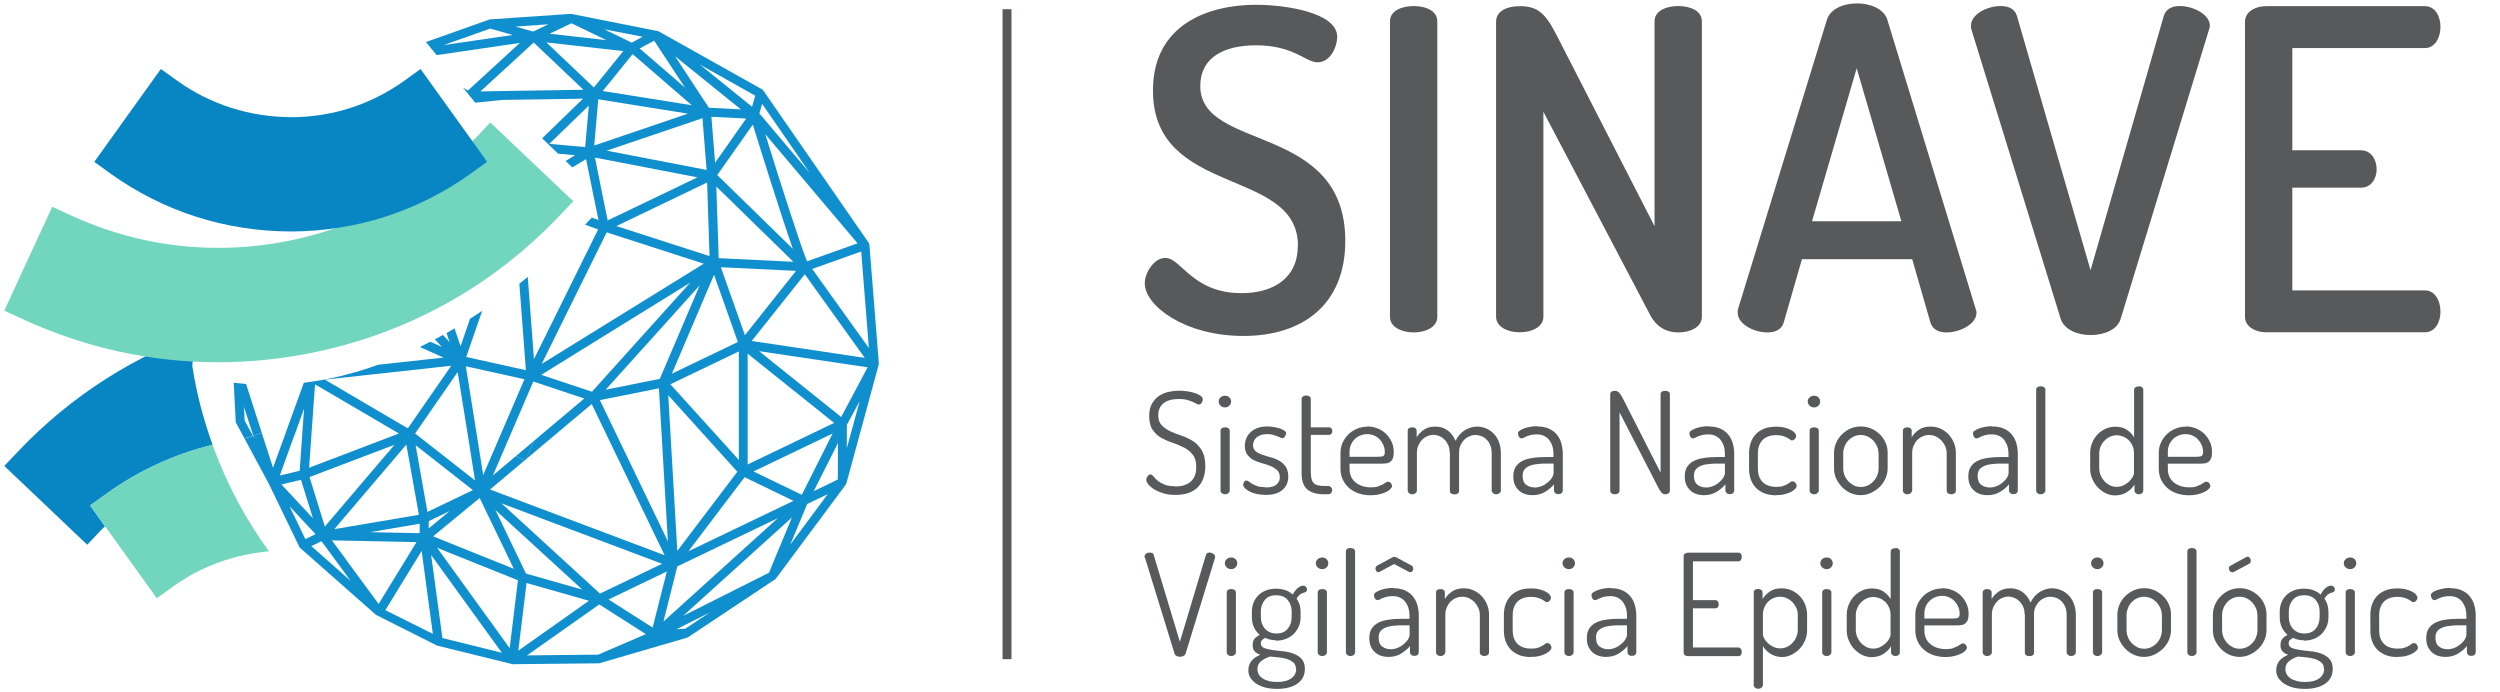
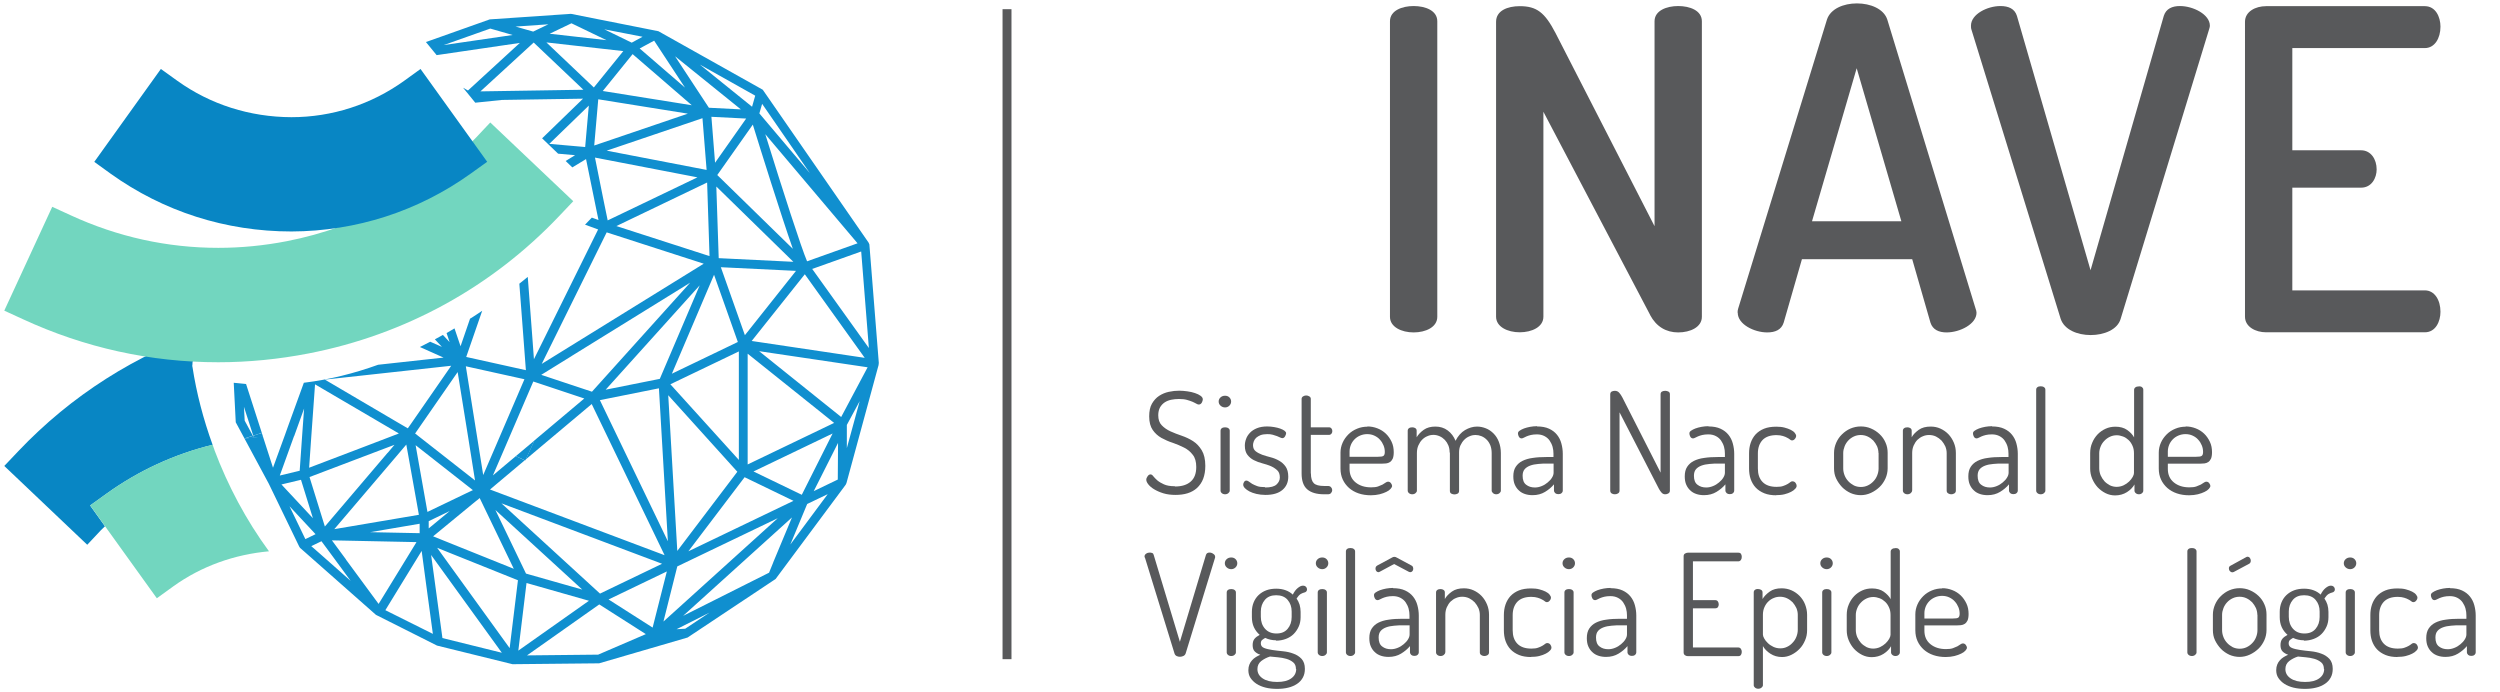
<svg xmlns="http://www.w3.org/2000/svg" id="VETORES" viewBox="0 0 198.62 55">
  <defs>
    <style> .cls-1 { fill: #58595b; } .cls-2 { fill: #108fcf; } .cls-3 { fill: #0886c4; } .cls-4 { fill: #72d6bf; } </style>
  </defs>
  <g>
    <g>
      <path class="cls-1" d="M93.37,38.65c.52,0,.94-.13,1.23-.39.3-.26.44-.65.44-1.16,0-.41-.09-.74-.28-.97-.18-.24-.41-.43-.69-.57s-.58-.27-.9-.38c-.32-.1-.62-.24-.9-.39-.28-.16-.51-.37-.69-.63-.18-.26-.28-.62-.28-1.08,0-.41.07-.75.22-1.01.15-.26.34-.47.57-.62.23-.15.49-.26.77-.32s.55-.09.82-.09c.21,0,.43.02.65.05.23.03.43.08.61.14.18.06.33.13.45.22.12.09.17.18.17.28,0,.08-.03.16-.08.26-.06.1-.14.15-.24.15-.05,0-.12-.02-.2-.07s-.18-.09-.3-.15c-.12-.05-.27-.1-.44-.15-.18-.05-.39-.07-.64-.07-.21,0-.41.02-.61.06-.19.04-.37.11-.52.21-.15.1-.28.24-.37.4-.09.17-.14.38-.14.62,0,.34.09.61.28.8.18.19.41.35.69.48s.58.24.9.35.62.25.9.43c.28.18.51.43.69.73.18.3.28.71.28,1.23,0,.4-.06.74-.17,1.03s-.28.53-.49.73c-.21.19-.46.33-.75.42-.29.09-.61.13-.96.13s-.68-.04-.97-.13c-.29-.09-.53-.2-.73-.32-.2-.12-.35-.25-.46-.39s-.16-.26-.16-.37c0-.09.04-.18.11-.28s.15-.14.23-.14c.07,0,.15.05.22.15.08.1.18.2.31.32.14.12.31.22.53.32.22.1.5.15.85.15Z" />
      <path class="cls-1" d="M97.33,31.44c.13,0,.25.04.34.13s.14.2.14.33-.05.24-.14.33c-.09.09-.21.14-.34.14-.14,0-.26-.05-.36-.14-.1-.09-.15-.2-.15-.33s.05-.24.15-.33c.1-.09.22-.13.36-.13ZM97.33,33.95c.1,0,.19.02.26.07s.11.11.11.2v4.76c0,.08-.04.14-.11.2s-.16.09-.26.09-.19-.03-.26-.09-.1-.13-.1-.2v-4.76c0-.08.03-.15.1-.2s.15-.07.26-.07Z" />
      <path class="cls-1" d="M100.52,38.73c.43,0,.73-.08.9-.24.17-.16.26-.34.26-.56,0-.25-.07-.44-.21-.57s-.31-.24-.51-.33c-.2-.08-.43-.16-.67-.22-.24-.06-.47-.15-.67-.25-.2-.1-.37-.24-.51-.42s-.21-.42-.21-.73c0-.18.03-.36.1-.54.06-.18.17-.34.31-.49.14-.15.33-.27.55-.36.22-.09.5-.14.82-.14.19,0,.37.02.55.05.18.03.34.07.48.12.14.05.26.11.34.17.09.07.13.13.13.2,0,.06-.03.14-.08.24-.06.1-.13.15-.22.15-.04,0-.1-.02-.17-.05-.07-.03-.15-.07-.25-.11-.1-.04-.21-.07-.34-.11s-.27-.05-.44-.05c-.21,0-.39.03-.53.08-.14.06-.26.13-.35.21-.09.09-.15.18-.19.29s-.06.2-.06.29c0,.22.07.38.21.49.14.11.31.2.52.28.21.07.43.14.67.2.24.06.46.15.67.27.21.12.38.27.52.47s.21.47.21.8c0,.45-.16.8-.47,1.06-.31.26-.76.39-1.34.39-.26,0-.5-.03-.72-.08-.22-.05-.4-.12-.56-.2-.15-.08-.27-.17-.36-.26-.09-.1-.13-.19-.13-.27,0-.07.02-.15.07-.22.05-.08.11-.11.19-.11.06,0,.12.03.19.08s.16.12.26.18c.11.06.24.12.4.18s.37.08.62.08Z" />
      <path class="cls-1" d="M104.15,37.62c0,.37.08.62.23.77.15.15.43.22.81.22h.31c.1,0,.19.03.25.1.06.07.09.14.09.22,0,.09-.03.17-.09.24s-.14.1-.25.1h-.31c-.58,0-1.03-.13-1.33-.39-.3-.26-.45-.68-.45-1.26v-5.93c0-.08.04-.15.12-.2.08-.05.16-.07.24-.07.09,0,.17.02.25.07.08.05.12.11.12.2v2.26h1.45c.08,0,.14.03.19.09.05.06.07.13.07.21s-.02.15-.07.21-.11.09-.19.09h-1.45v3.06Z" />
      <path class="cls-1" d="M108.63,33.88c.28,0,.54.05.8.15s.48.24.67.42c.19.18.34.4.46.65s.17.53.17.83c0,.22-.03.39-.08.51-.06.12-.13.21-.22.27-.09.06-.2.1-.31.11-.12.01-.24.02-.36.02h-2.54v.42c0,.45.16.81.48,1.07.32.26.73.39,1.23.39.22,0,.41-.02.55-.07s.26-.1.36-.15c.1-.06.18-.11.25-.16.07-.05.13-.07.19-.07.09,0,.17.04.23.12.06.08.09.16.09.22s-.04.14-.12.23c-.08.09-.19.17-.34.24-.15.07-.32.14-.53.19-.21.05-.44.08-.7.08-.35,0-.68-.05-.97-.15-.3-.1-.55-.25-.76-.43-.21-.19-.38-.41-.5-.67-.12-.26-.18-.55-.18-.88v-1.26c0-.28.06-.54.17-.79.11-.25.27-.47.46-.66.19-.19.42-.34.69-.45.26-.11.54-.16.83-.16ZM109.46,36.29c.23,0,.38-.02.45-.07s.11-.15.11-.31c0-.18-.03-.35-.1-.52-.07-.17-.16-.32-.29-.46-.12-.14-.27-.24-.44-.32-.17-.08-.36-.12-.57-.12-.2,0-.38.04-.55.11-.17.07-.32.17-.44.29s-.23.27-.3.44c-.07.17-.11.35-.11.53v.43h2.25Z" />
      <path class="cls-1" d="M115.17,35.95c0-.2-.03-.39-.1-.56-.07-.17-.16-.31-.28-.44-.12-.12-.25-.22-.41-.29-.16-.07-.32-.11-.49-.11s-.33.03-.48.1c-.16.06-.3.16-.42.28-.12.12-.22.27-.3.45-.08.18-.12.38-.12.61v2.99c0,.08-.04.14-.11.2s-.16.09-.26.09-.19-.03-.26-.09-.1-.13-.1-.2v-4.76c0-.08.03-.15.1-.2s.15-.07.26-.07c.1,0,.18.02.25.07.07.05.1.11.1.2v.52c.13-.22.31-.41.56-.59.25-.18.56-.26.93-.26s.7.1.98.31c.28.21.48.48.62.82.19-.38.45-.67.75-.85.31-.18.63-.28.96-.28.24,0,.47.05.7.14.23.09.43.23.61.41.18.18.32.4.42.66.1.26.16.56.16.89v2.99c0,.08-.04.14-.11.2s-.16.09-.26.09c-.1,0-.18-.03-.25-.09s-.11-.13-.11-.2v-2.99c0-.23-.04-.44-.11-.62-.08-.18-.17-.33-.3-.45-.12-.12-.26-.21-.41-.27s-.3-.09-.46-.09c-.17,0-.33.03-.48.1-.16.06-.3.16-.42.28s-.22.27-.3.44c-.08.17-.11.36-.11.57v3.05c0,.1-.04.18-.12.22-.08.04-.16.06-.25.06-.08,0-.16-.02-.24-.06-.08-.04-.12-.11-.12-.22v-3.04Z" />
      <path class="cls-1" d="M122.12,33.88c.37,0,.69.06.95.18.26.12.47.28.63.48.16.2.28.43.35.7.07.26.11.53.11.81v2.92c0,.08-.03.15-.1.21s-.15.08-.26.08c-.1,0-.18-.03-.24-.08-.06-.06-.1-.13-.1-.21v-.49c-.19.23-.43.43-.71.6s-.61.26-.99.26c-.22,0-.42-.03-.6-.09-.18-.06-.35-.15-.48-.28-.14-.12-.25-.28-.33-.46-.08-.18-.12-.4-.12-.66,0-.31.06-.56.19-.76s.31-.36.53-.47.5-.2.83-.24c.32-.05.68-.07,1.07-.07h.57v-.27c0-.18-.02-.36-.07-.54-.05-.18-.13-.34-.23-.49-.1-.15-.24-.27-.41-.36-.17-.09-.37-.14-.61-.14-.19,0-.35.02-.48.05-.13.03-.24.07-.34.11-.09.04-.17.08-.23.11s-.11.05-.16.05c-.1,0-.17-.05-.22-.14-.05-.09-.07-.18-.07-.26,0-.08.04-.15.13-.21s.21-.13.35-.18c.15-.05.31-.1.49-.13.18-.03.36-.05.54-.05ZM123.43,36.83h-.47c-.26,0-.51,0-.75.03-.24.02-.45.06-.64.13s-.34.17-.44.29c-.11.13-.16.3-.16.52,0,.33.09.57.28.71.19.15.42.22.7.22.18,0,.36-.04.53-.11.18-.07.34-.17.48-.29.14-.12.26-.24.34-.38.09-.14.13-.27.13-.4v-.72Z" />
      <path class="cls-1" d="M132.29,39.27c-.1,0-.2-.04-.28-.13-.08-.09-.15-.19-.21-.3l-3.13-6.08v6.22c0,.1-.04.17-.12.22-.08.05-.16.07-.25.07-.1,0-.18-.02-.26-.07-.07-.05-.11-.12-.11-.22v-7.65c0-.1.04-.18.11-.22.08-.04.16-.06.26-.06.14,0,.25.05.34.15.09.1.17.22.25.37l3.04,5.98v-6.23c0-.1.04-.17.11-.21.07-.04.16-.06.26-.06.09,0,.17.02.25.06.08.04.12.11.12.21v7.66c0,.1-.04.17-.12.22-.08.05-.16.07-.25.07Z" />
      <path class="cls-1" d="M135.74,33.88c.37,0,.69.06.95.18.26.12.47.28.63.48.16.2.28.43.35.7.07.26.11.53.11.81v2.92c0,.08-.03.15-.1.21s-.15.08-.26.08c-.1,0-.18-.03-.24-.08-.06-.06-.1-.13-.1-.21v-.49c-.19.23-.43.43-.71.6s-.61.26-.99.26c-.22,0-.42-.03-.6-.09-.18-.06-.35-.15-.48-.28-.14-.12-.25-.28-.33-.46-.08-.18-.12-.4-.12-.66,0-.31.06-.56.19-.76s.31-.36.53-.47.5-.2.83-.24c.32-.05.68-.07,1.07-.07h.57v-.27c0-.18-.02-.36-.07-.54-.05-.18-.13-.34-.23-.49-.1-.15-.24-.27-.41-.36-.17-.09-.37-.14-.61-.14-.19,0-.35.02-.48.05-.13.03-.24.07-.34.11-.09.04-.17.08-.23.11s-.11.05-.16.05c-.1,0-.17-.05-.22-.14-.05-.09-.07-.18-.07-.26,0-.08.04-.15.13-.21s.21-.13.35-.18c.15-.05.31-.1.49-.13.18-.03.36-.05.54-.05ZM137.04,36.83h-.47c-.26,0-.51,0-.75.03-.24.02-.45.06-.64.13s-.34.17-.44.29c-.11.13-.16.3-.16.52,0,.33.09.57.28.71.19.15.42.22.7.22.18,0,.36-.04.53-.11.18-.07.34-.17.48-.29.14-.12.26-.24.34-.38.09-.14.13-.27.13-.4v-.72Z" />
      <path class="cls-1" d="M141.14,39.35c-.38,0-.7-.05-.97-.16-.27-.11-.5-.26-.68-.45-.18-.19-.31-.42-.4-.67-.09-.26-.13-.54-.13-.85v-1.2c0-.3.04-.58.13-.84.09-.26.22-.48.39-.67.18-.19.4-.34.67-.45.27-.11.6-.16.97-.16.24,0,.46.02.65.07.19.05.36.11.5.18.14.07.25.15.32.24.07.09.11.17.11.24,0,.08-.03.16-.1.24-.06.08-.14.12-.23.12-.05,0-.11-.02-.16-.07s-.13-.09-.22-.14-.2-.1-.34-.14c-.13-.04-.3-.07-.51-.07-.49,0-.86.13-1.11.39-.24.26-.37.61-.37,1.06v1.2c0,.46.12.81.37,1.07.25.26.62.39,1.11.39.22,0,.4-.02.53-.07s.25-.09.34-.15c.09-.05.16-.1.22-.15.06-.05.11-.07.17-.07.1,0,.19.04.25.12s.09.16.09.24c0,.08-.04.16-.12.24-.08.09-.19.17-.33.24-.14.07-.31.14-.52.19-.2.05-.43.07-.67.07Z" />
-       <path class="cls-1" d="M144.13,31.44c.13,0,.25.04.34.13s.14.2.14.33-.05.24-.14.33c-.09.09-.21.14-.34.14-.14,0-.26-.05-.36-.14-.1-.09-.15-.2-.15-.33s.05-.24.15-.33c.1-.09.22-.13.36-.13ZM144.13,33.95c.1,0,.19.02.26.07s.11.11.11.2v4.76c0,.08-.04.14-.11.2s-.16.09-.26.09-.19-.03-.26-.09-.1-.13-.1-.2v-4.76c0-.08.03-.15.1-.2s.15-.07.26-.07Z" />
      <path class="cls-1" d="M147.83,33.88c.28,0,.56.05.81.16.26.11.49.26.69.45.2.19.36.41.47.67.12.26.17.53.17.82v1.23c0,.28-.06.55-.17.8-.12.26-.27.49-.47.68-.2.19-.43.35-.69.47-.26.12-.53.18-.81.18s-.56-.06-.81-.17c-.25-.12-.48-.27-.67-.47s-.35-.43-.47-.68-.17-.52-.17-.81v-1.23c0-.28.06-.54.17-.8.11-.25.26-.48.46-.67.19-.19.42-.35.67-.46.26-.11.53-.17.83-.17ZM149.24,35.99c0-.18-.04-.36-.11-.53-.08-.17-.18-.32-.3-.46-.13-.13-.28-.24-.45-.32s-.36-.12-.55-.12-.38.04-.55.12-.32.19-.44.32c-.12.13-.22.28-.29.46s-.11.35-.11.53v1.23c0,.19.04.37.11.55.07.18.17.33.3.47.13.14.28.24.44.33.17.08.35.12.55.12s.38-.04.55-.12.32-.19.45-.33c.13-.13.23-.29.3-.47.07-.18.11-.36.11-.55v-1.23Z" />
      <path class="cls-1" d="M151.91,38.98c0,.08-.04.14-.11.2s-.16.09-.26.09-.19-.03-.26-.09-.1-.13-.1-.2v-4.76c0-.08.03-.15.1-.2s.15-.07.26-.07c.09,0,.17.02.24.07.07.05.1.11.1.2v.52c.12-.22.31-.41.56-.59.25-.18.57-.26.95-.26.27,0,.53.05.77.16.24.11.46.26.64.45.18.19.32.41.43.67.11.26.16.53.16.82v2.99c0,.1-.04.17-.12.22-.08.05-.16.07-.25.07-.08,0-.16-.02-.24-.07-.08-.05-.12-.12-.12-.22v-2.99c0-.18-.04-.36-.11-.53-.08-.17-.18-.32-.3-.46-.13-.13-.28-.24-.44-.32-.17-.08-.35-.12-.55-.12-.17,0-.33.03-.49.1-.16.06-.3.16-.43.28-.12.12-.22.27-.3.45-.08.18-.12.38-.12.6v2.99Z" />
      <path class="cls-1" d="M158.27,33.88c.37,0,.69.06.95.18.26.12.47.28.63.48.16.2.28.43.35.7.07.26.11.53.11.81v2.92c0,.08-.03.15-.1.21s-.15.08-.26.08c-.1,0-.18-.03-.24-.08-.06-.06-.1-.13-.1-.21v-.49c-.19.23-.43.43-.71.6s-.61.26-.99.26c-.22,0-.42-.03-.6-.09-.18-.06-.35-.15-.48-.28-.14-.12-.25-.28-.33-.46-.08-.18-.12-.4-.12-.66,0-.31.06-.56.19-.76s.31-.36.53-.47.5-.2.83-.24c.32-.05.68-.07,1.07-.07h.57v-.27c0-.18-.02-.36-.07-.54-.05-.18-.13-.34-.23-.49-.1-.15-.24-.27-.41-.36-.17-.09-.37-.14-.61-.14-.19,0-.35.02-.48.05-.13.03-.24.07-.34.11-.09.04-.17.08-.23.11s-.11.05-.16.05c-.1,0-.17-.05-.22-.14-.05-.09-.07-.18-.07-.26,0-.08.04-.15.13-.21s.21-.13.35-.18c.15-.05.31-.1.49-.13.18-.03.36-.05.54-.05ZM159.58,36.83h-.47c-.26,0-.51,0-.75.03-.24.02-.45.06-.64.13s-.34.17-.44.29c-.11.13-.16.3-.16.52,0,.33.09.57.28.71.19.15.42.22.7.22.18,0,.36-.04.53-.11.18-.07.34-.17.48-.29.14-.12.26-.24.34-.38.09-.14.13-.27.13-.4v-.72Z" />
      <path class="cls-1" d="M162.13,30.69c.1,0,.19.02.26.07s.11.11.11.2v8.02c0,.08-.04.14-.11.2s-.16.09-.26.09-.19-.03-.26-.09-.1-.13-.1-.2v-8.02c0-.08.03-.15.1-.2s.15-.07.26-.07Z" />
      <path class="cls-1" d="M169.93,30.69c.1,0,.19.02.25.07.06.05.1.11.1.2v8.02c0,.08-.03.14-.1.2-.06.06-.15.09-.25.09-.1,0-.18-.03-.25-.09s-.1-.13-.1-.2v-.49c-.13.23-.33.44-.6.61-.27.17-.59.26-.94.26-.27,0-.52-.06-.76-.18-.24-.12-.45-.28-.63-.47-.18-.2-.32-.42-.43-.68-.11-.26-.16-.53-.16-.8v-1.23c0-.29.05-.57.16-.82.1-.25.25-.48.43-.67.18-.19.4-.34.64-.45.24-.11.5-.16.78-.16.37,0,.69.09.93.26.25.18.43.37.55.59v-3.78c0-.08.04-.15.11-.2.07-.05.16-.07.27-.07ZM166.78,37.21c0,.19.04.37.11.55.08.18.18.33.3.47.13.14.28.24.44.33.17.08.35.12.53.12s.38-.04.55-.12c.17-.08.31-.18.44-.3.12-.12.22-.24.29-.37.07-.13.1-.23.1-.31v-1.57c0-.23-.04-.43-.12-.6-.08-.18-.18-.33-.31-.45-.13-.12-.27-.22-.44-.28-.17-.06-.33-.1-.49-.1-.2,0-.38.04-.55.12-.17.08-.32.19-.44.32-.13.13-.23.28-.3.46-.07.17-.11.35-.11.53v1.23Z" />
      <path class="cls-1" d="M173.64,33.88c.28,0,.54.05.8.15s.48.24.67.42c.19.18.34.4.46.65s.17.53.17.83c0,.22-.03.39-.08.51-.06.12-.13.21-.22.27-.09.06-.2.1-.31.11-.12.01-.24.02-.36.02h-2.54v.42c0,.45.16.81.48,1.07.32.26.73.39,1.23.39.22,0,.41-.02.55-.07s.26-.1.36-.15c.1-.06.18-.11.25-.16.07-.05.13-.07.19-.07.09,0,.17.04.23.12.06.08.09.16.09.22s-.04.14-.12.23c-.08.09-.19.17-.34.24-.15.07-.32.14-.53.19-.21.05-.44.08-.7.08-.35,0-.68-.05-.97-.15-.3-.1-.55-.25-.76-.43-.21-.19-.38-.41-.5-.67-.12-.26-.18-.55-.18-.88v-1.26c0-.28.06-.54.17-.79.11-.25.27-.47.46-.66.19-.19.42-.34.69-.45.26-.11.54-.16.83-.16ZM174.47,36.29c.23,0,.38-.02.45-.07s.11-.15.11-.31c0-.18-.03-.35-.1-.52-.07-.17-.16-.32-.29-.46-.12-.14-.27-.24-.44-.32-.17-.08-.36-.12-.57-.12-.2,0-.38.04-.55.11-.17.07-.32.17-.44.29s-.23.27-.3.44c-.07.17-.11.35-.11.53v.43h2.25Z" />
      <path class="cls-1" d="M90.94,44.29s-.01-.04-.01-.08c0-.1.05-.17.14-.23.09-.06.19-.08.29-.08.07,0,.13.02.19.04s.09.08.11.15l2.08,6.9,2.07-6.9c.04-.13.14-.19.28-.19.1,0,.21.03.3.1.1.06.15.14.15.23,0,.02,0,.03,0,.03,0,0,0,.02,0,.03l-2.34,7.62c-.03.09-.09.16-.17.2-.08.04-.18.07-.28.07-.1,0-.19-.02-.27-.06-.08-.04-.14-.11-.17-.21l-2.35-7.62Z" />
      <path class="cls-1" d="M97.82,44.29c.13,0,.25.04.34.13s.14.2.14.33-.05.24-.14.33c-.09.09-.21.14-.34.14-.14,0-.26-.05-.36-.14-.1-.09-.15-.2-.15-.33s.05-.24.15-.33c.1-.09.22-.13.36-.13ZM97.82,46.8c.1,0,.19.02.26.07s.11.11.11.2v4.76c0,.08-.04.14-.11.2s-.16.09-.26.09-.19-.03-.26-.09-.1-.13-.1-.2v-4.76c0-.08.03-.15.1-.2s.15-.07.26-.07Z" />
      <path class="cls-1" d="M101.39,50.87c-.31,0-.6-.06-.87-.19-.08.04-.16.1-.24.16-.08.06-.11.16-.11.28,0,.17.09.29.26.36.17.07.39.12.65.16s.54.07.84.1c.3.03.58.09.84.19.26.09.47.23.65.42.17.19.26.45.26.79,0,.26-.05.49-.16.69-.11.2-.26.37-.46.5-.2.13-.43.24-.7.3-.27.07-.57.1-.89.1s-.63-.03-.91-.1c-.28-.07-.52-.17-.72-.3-.2-.13-.36-.29-.48-.47-.12-.18-.17-.39-.17-.62,0-.17.03-.31.08-.44.05-.13.12-.24.21-.34.09-.1.19-.19.31-.26s.23-.13.35-.18c-.18-.06-.33-.15-.44-.26-.12-.12-.17-.29-.17-.51,0-.21.05-.38.15-.5.1-.12.24-.22.41-.31-.19-.17-.35-.37-.46-.61-.11-.24-.16-.51-.16-.8v-.43c0-.27.05-.52.14-.74s.22-.42.39-.58c.17-.16.37-.29.61-.38.24-.09.51-.13.8-.13.26,0,.51.04.73.12.23.08.42.2.58.35.11-.22.24-.4.39-.52.15-.12.28-.19.41-.19.11,0,.2.03.25.1.06.06.08.13.08.2s-.02.12-.06.16c-.04.04-.08.07-.14.08-.09.02-.19.06-.3.12-.11.07-.22.19-.33.36.1.14.18.31.24.49.05.18.08.37.08.57v.43c0,.27-.05.52-.15.74-.1.22-.23.42-.4.59-.17.17-.38.3-.62.39-.24.09-.5.14-.79.14ZM102.96,53.15c0-.23-.07-.41-.22-.53-.15-.12-.33-.22-.55-.28-.21-.06-.44-.1-.67-.12-.24-.02-.44-.04-.62-.06-.26.08-.49.2-.7.36-.2.16-.3.37-.3.64,0,.31.14.55.42.74.28.19.66.28,1.15.28s.84-.09,1.11-.28c.27-.19.4-.44.4-.75ZM102.62,48.58c0-.37-.11-.67-.32-.92-.21-.25-.52-.37-.91-.37s-.69.12-.9.37c-.21.25-.32.56-.32.92v.42c0,.38.11.7.33.95s.52.38.91.38.68-.12.89-.37c.21-.25.32-.56.32-.94v-.43Z" />
      <path class="cls-1" d="M105.05,44.29c.13,0,.25.04.34.13s.14.2.14.33-.05.24-.14.33c-.09.09-.21.14-.34.14-.14,0-.26-.05-.36-.14-.1-.09-.15-.2-.15-.33s.05-.24.15-.33c.1-.09.22-.13.36-.13ZM105.05,46.8c.1,0,.19.02.26.07s.11.11.11.2v4.76c0,.08-.04.14-.11.2s-.16.09-.26.09-.19-.03-.26-.09-.1-.13-.1-.2v-4.76c0-.08.03-.15.1-.2s.15-.07.26-.07Z" />
      <path class="cls-1" d="M107.29,43.54c.1,0,.19.02.26.07s.11.11.11.2v8.02c0,.08-.04.14-.11.2s-.16.09-.26.09-.19-.03-.26-.09-.1-.13-.1-.2v-8.02c0-.08.03-.15.1-.2s.15-.07.26-.07Z" />
      <path class="cls-1" d="M110.68,46.73c.37,0,.69.06.95.18.26.12.47.28.63.48.16.2.28.43.35.7.07.26.11.53.11.81v2.92c0,.08-.03.15-.1.21s-.15.08-.26.08c-.1,0-.18-.03-.24-.08-.06-.06-.1-.13-.1-.21v-.49c-.19.23-.43.43-.71.6s-.61.26-.99.26c-.22,0-.42-.03-.6-.09-.18-.06-.35-.15-.48-.28-.14-.12-.25-.28-.33-.46-.08-.18-.12-.4-.12-.66,0-.31.06-.56.19-.76s.31-.36.53-.47.5-.2.83-.24c.32-.05.68-.07,1.07-.07h.57v-.27c0-.18-.02-.36-.07-.54-.05-.18-.13-.34-.23-.49-.1-.15-.24-.27-.41-.36-.17-.09-.37-.14-.61-.14-.19,0-.35.02-.48.05-.13.03-.24.07-.34.11-.09.04-.17.08-.23.11s-.11.05-.16.05c-.1,0-.17-.05-.22-.14-.05-.09-.07-.18-.07-.26,0-.08.04-.15.13-.21s.21-.13.35-.18c.15-.05.31-.1.49-.13.18-.03.36-.05.54-.05ZM109.61,45.43s-.03.02-.05.02-.04.01-.05.01c-.06,0-.11-.03-.16-.08-.05-.06-.07-.13-.07-.21,0-.04.01-.09.03-.13s.06-.08.11-.11l1.17-.63c.06-.04.12-.06.19-.06s.13.02.19.06l1.17.63c.05.02.09.06.11.11.02.05.03.1.03.15,0,.08-.02.14-.07.19-.04.05-.1.08-.16.08-.02,0-.03,0-.06-.01s-.04-.02-.06-.02l-1.17-.62-1.17.63ZM111.99,49.68h-.47c-.26,0-.51,0-.75.03-.24.02-.45.06-.64.13s-.34.17-.44.29c-.11.13-.16.3-.16.52,0,.33.09.57.28.71.19.15.42.22.7.22.18,0,.36-.04.53-.11.18-.07.34-.17.48-.29.14-.12.26-.24.34-.38.09-.14.13-.27.13-.4v-.72Z" />
      <path class="cls-1" d="M114.82,51.83c0,.08-.04.14-.11.2s-.16.09-.26.09-.19-.03-.26-.09-.1-.13-.1-.2v-4.76c0-.08.03-.15.1-.2s.15-.07.26-.07c.09,0,.17.02.24.07.07.05.1.11.1.2v.52c.12-.22.31-.41.56-.59.25-.18.57-.26.95-.26.27,0,.53.05.77.16.24.11.46.26.64.45.18.19.32.41.43.67.11.26.16.53.16.82v2.99c0,.1-.04.17-.12.22-.08.05-.16.07-.25.07-.08,0-.16-.02-.24-.07-.08-.05-.12-.12-.12-.22v-2.99c0-.18-.04-.36-.11-.53-.08-.17-.18-.32-.3-.46-.13-.13-.28-.24-.44-.32-.17-.08-.35-.12-.55-.12-.17,0-.33.03-.49.1-.16.06-.3.16-.43.28-.12.12-.22.27-.3.45-.08.18-.12.38-.12.6v2.99Z" />
      <path class="cls-1" d="M121.66,52.2c-.38,0-.7-.05-.97-.16-.27-.11-.5-.26-.68-.45-.18-.19-.31-.42-.4-.67-.09-.26-.13-.54-.13-.85v-1.2c0-.3.04-.58.13-.84.09-.26.22-.48.39-.67.18-.19.4-.34.67-.45.27-.11.6-.16.97-.16.24,0,.46.02.65.07.19.05.36.11.5.18.14.07.25.15.32.24.07.09.11.17.11.24,0,.08-.03.16-.1.24-.06.08-.14.12-.23.12-.05,0-.11-.02-.16-.07s-.13-.09-.22-.14-.2-.1-.34-.14c-.13-.04-.3-.07-.51-.07-.49,0-.86.13-1.11.39-.24.26-.37.61-.37,1.06v1.2c0,.46.12.81.37,1.07.25.26.62.39,1.11.39.22,0,.4-.02.53-.07s.25-.09.34-.15c.09-.05.16-.1.22-.15.06-.05.11-.07.17-.07.1,0,.19.04.25.12s.09.16.09.24c0,.08-.04.16-.12.24-.08.09-.19.17-.33.24-.14.07-.31.14-.52.19-.2.05-.43.07-.67.07Z" />
      <path class="cls-1" d="M124.65,44.29c.13,0,.25.04.34.13s.14.2.14.33-.05.24-.14.33c-.09.09-.21.14-.34.14-.14,0-.26-.05-.36-.14-.1-.09-.15-.2-.15-.33s.05-.24.15-.33c.1-.09.22-.13.36-.13ZM124.65,46.8c.1,0,.19.02.26.07s.11.11.11.2v4.76c0,.08-.04.14-.11.2s-.16.09-.26.09-.19-.03-.26-.09-.1-.13-.1-.2v-4.76c0-.08.03-.15.1-.2s.15-.07.26-.07Z" />
      <path class="cls-1" d="M127.96,46.73c.37,0,.69.06.95.18.26.12.47.28.63.48.16.2.28.43.35.7.07.26.11.53.11.81v2.92c0,.08-.03.15-.1.21s-.15.08-.26.08c-.1,0-.18-.03-.24-.08-.06-.06-.1-.13-.1-.21v-.49c-.19.23-.43.43-.71.6s-.61.26-.99.26c-.22,0-.42-.03-.6-.09-.18-.06-.35-.15-.48-.28-.14-.12-.25-.28-.33-.46-.08-.18-.12-.4-.12-.66,0-.31.06-.56.19-.76s.31-.36.53-.47.5-.2.83-.24c.32-.05.68-.07,1.07-.07h.57v-.27c0-.18-.02-.36-.07-.54-.05-.18-.13-.34-.23-.49-.1-.15-.24-.27-.41-.36-.17-.09-.37-.14-.61-.14-.19,0-.35.02-.48.05-.13.03-.24.07-.34.11-.09.04-.17.08-.23.11s-.11.05-.16.05c-.1,0-.17-.05-.22-.14-.05-.09-.07-.18-.07-.26,0-.08.04-.15.13-.21s.21-.13.35-.18c.15-.05.31-.1.49-.13.18-.03.36-.05.54-.05ZM129.26,49.68h-.47c-.26,0-.51,0-.75.03-.24.02-.45.06-.64.13s-.34.17-.44.29c-.11.13-.16.3-.16.52,0,.33.09.57.28.71.19.15.42.22.7.22.18,0,.36-.04.53-.11.18-.07.34-.17.48-.29.14-.12.26-.24.34-.38.09-.14.13-.27.13-.4v-.72Z" />
      <path class="cls-1" d="M134.5,47.68h1.77c.09,0,.16.03.21.1.05.07.07.15.07.24,0,.08-.02.14-.06.21-.04.06-.11.1-.22.1h-1.77v3.11h3.6c.09,0,.16.04.21.11s.07.15.07.24c0,.08-.02.16-.06.23-.04.07-.11.11-.22.11h-4c-.08,0-.16-.02-.23-.07-.07-.05-.11-.12-.11-.22v-7.65c0-.1.04-.17.11-.21s.15-.07.23-.07h4c.1,0,.18.03.22.1.04.07.06.14.06.23,0,.1-.02.18-.07.25s-.12.11-.21.11h-3.6v3.09Z" />
      <path class="cls-1" d="M139.68,46.8c.1,0,.18.02.25.07.07.05.1.11.1.2v.52c.13-.22.32-.41.57-.59.25-.18.56-.26.94-.26.28,0,.54.05.79.16.25.11.46.26.65.45.18.19.33.41.43.67.1.26.16.53.16.82v1.23c0,.28-.05.55-.16.8-.11.26-.25.49-.44.68-.18.19-.4.35-.64.47-.24.12-.49.18-.75.18-.35,0-.65-.09-.92-.26-.27-.17-.47-.38-.6-.61v3.11c0,.07-.04.13-.11.19-.07.06-.16.09-.26.09s-.19-.03-.26-.09c-.07-.06-.1-.12-.1-.19v-7.38c0-.08.03-.15.1-.2s.15-.07.26-.07ZM142.83,48.84c0-.18-.04-.36-.11-.53-.08-.17-.18-.32-.3-.46-.13-.13-.28-.24-.45-.32-.17-.08-.36-.12-.55-.12-.17,0-.34.03-.5.1-.16.06-.31.16-.43.28-.13.12-.23.27-.31.45-.08.18-.12.38-.12.6v1.57c0,.08.03.19.1.31.07.13.16.25.29.37.12.12.27.22.44.3.17.08.35.12.56.12.19,0,.37-.04.53-.12.17-.08.32-.19.44-.33.13-.13.23-.29.3-.47.07-.18.11-.36.11-.55v-1.23Z" />
      <path class="cls-1" d="M145.13,44.29c.13,0,.25.04.34.13s.14.2.14.33-.05.24-.14.33c-.09.09-.21.14-.34.14-.14,0-.26-.05-.36-.14-.1-.09-.15-.2-.15-.33s.05-.24.15-.33c.1-.09.22-.13.36-.13ZM145.13,46.8c.1,0,.19.02.26.07s.11.11.11.2v4.76c0,.08-.04.14-.11.2s-.16.09-.26.09-.19-.03-.26-.09-.1-.13-.1-.2v-4.76c0-.08.03-.15.1-.2s.15-.07.26-.07Z" />
      <path class="cls-1" d="M150.59,43.54c.1,0,.19.02.25.07.06.05.1.11.1.2v8.02c0,.08-.03.14-.1.2-.06.06-.15.09-.25.09-.1,0-.18-.03-.25-.09s-.1-.13-.1-.2v-.49c-.13.23-.33.44-.6.61-.27.17-.59.26-.94.26-.27,0-.52-.06-.76-.18-.24-.12-.45-.28-.63-.47-.18-.2-.32-.42-.43-.68-.11-.26-.16-.53-.16-.8v-1.23c0-.29.05-.57.16-.82.1-.25.25-.48.43-.67.18-.19.4-.34.64-.45.24-.11.5-.16.78-.16.37,0,.69.09.93.26.25.18.43.37.55.59v-3.78c0-.08.04-.15.11-.2.07-.05.16-.07.27-.07ZM147.44,50.06c0,.19.04.37.11.55.08.18.18.33.3.47.13.14.28.24.44.33.17.08.35.12.53.12s.38-.04.55-.12c.17-.08.31-.18.44-.3.12-.12.22-.24.29-.37.07-.13.1-.23.1-.31v-1.57c0-.23-.04-.43-.12-.6-.08-.18-.18-.33-.31-.45-.13-.12-.27-.22-.44-.28-.17-.06-.33-.1-.49-.1-.2,0-.38.04-.55.12-.17.08-.32.19-.44.32-.13.13-.23.28-.3.46-.07.17-.11.35-.11.53v1.23Z" />
      <path class="cls-1" d="M154.3,46.73c.28,0,.54.05.8.15s.48.24.67.42c.19.18.34.4.46.65s.17.53.17.83c0,.22-.03.39-.08.51-.06.12-.13.21-.22.27-.09.06-.2.1-.31.11-.12.01-.24.02-.36.02h-2.54v.42c0,.45.16.81.48,1.07.32.26.73.39,1.23.39.22,0,.41-.02.55-.07s.26-.1.36-.15c.1-.06.18-.11.25-.16.07-.05.13-.07.19-.07.09,0,.17.04.23.12.06.08.09.16.09.22s-.04.14-.12.23c-.08.09-.19.17-.34.24-.15.07-.32.14-.53.19-.21.05-.44.08-.7.08-.35,0-.68-.05-.97-.15-.3-.1-.55-.25-.76-.43-.21-.19-.38-.41-.5-.67-.12-.26-.18-.55-.18-.88v-1.26c0-.28.06-.54.17-.79.11-.25.27-.47.46-.66.19-.19.42-.34.69-.45.26-.11.54-.16.83-.16ZM155.13,49.14c.23,0,.38-.02.45-.07s.11-.15.11-.31c0-.18-.03-.35-.1-.52-.07-.17-.16-.32-.29-.46-.12-.14-.27-.24-.44-.32-.17-.08-.36-.12-.57-.12-.2,0-.38.04-.55.11-.17.07-.32.17-.44.29s-.23.27-.3.44c-.07.17-.11.35-.11.53v.43h2.25Z" />
-       <path class="cls-1" d="M160.85,48.8c0-.2-.03-.39-.1-.56-.07-.17-.16-.31-.28-.44-.12-.12-.25-.22-.41-.29-.16-.07-.32-.11-.49-.11s-.33.03-.48.1c-.16.06-.3.16-.42.28-.12.12-.22.27-.3.45-.08.18-.12.38-.12.61v2.99c0,.08-.04.14-.11.2s-.16.09-.26.09-.19-.03-.26-.09-.1-.13-.1-.2v-4.76c0-.08.03-.15.1-.2s.15-.07.26-.07c.1,0,.18.02.25.07.07.05.1.11.1.2v.52c.13-.22.31-.41.56-.59.25-.18.56-.26.93-.26s.7.1.98.31c.28.21.48.48.62.82.19-.38.45-.67.75-.85.31-.18.63-.28.96-.28.24,0,.47.05.7.14.23.09.43.23.61.41.18.18.32.4.42.66.1.26.16.56.16.89v2.99c0,.08-.04.14-.11.2s-.16.09-.26.09c-.1,0-.18-.03-.25-.09s-.11-.13-.11-.2v-2.99c0-.23-.04-.44-.11-.62-.08-.18-.17-.33-.3-.45-.12-.12-.26-.21-.41-.27s-.3-.09-.46-.09c-.17,0-.33.03-.48.1-.16.06-.3.16-.42.28s-.22.27-.3.44c-.08.17-.11.36-.11.57v3.05c0,.1-.04.18-.12.22-.08.04-.16.06-.25.06-.08,0-.16-.02-.24-.06-.08-.04-.12-.11-.12-.22v-3.04Z" />
-       <path class="cls-1" d="M166.64,44.29c.13,0,.25.04.34.13s.14.2.14.33-.05.24-.14.33c-.09.09-.21.14-.34.14-.14,0-.26-.05-.36-.14-.1-.09-.15-.2-.15-.33s.05-.24.15-.33c.1-.09.22-.13.36-.13ZM166.64,46.8c.1,0,.19.02.26.07s.11.11.11.2v4.76c0,.08-.04.14-.11.2s-.16.09-.26.09-.19-.03-.26-.09-.1-.13-.1-.2v-4.76c0-.08.03-.15.1-.2s.15-.07.26-.07Z" />
-       <path class="cls-1" d="M170.34,46.73c.28,0,.56.05.81.16.26.11.49.26.69.45.2.19.36.41.47.67.12.26.17.53.17.82v1.23c0,.28-.06.55-.17.8-.12.26-.27.49-.47.68-.2.19-.43.35-.69.47-.26.12-.53.18-.81.18s-.56-.06-.81-.17c-.25-.12-.48-.27-.67-.47s-.35-.43-.47-.68-.17-.52-.17-.81v-1.23c0-.28.06-.54.17-.8.11-.25.26-.48.46-.67.19-.19.42-.35.67-.46.26-.11.53-.17.83-.17ZM171.75,48.84c0-.18-.04-.36-.11-.53-.08-.17-.18-.32-.3-.46-.13-.13-.28-.24-.45-.32s-.36-.12-.55-.12-.38.04-.55.12-.32.19-.44.32c-.12.13-.22.28-.29.46s-.11.35-.11.53v1.23c0,.19.04.37.11.55.07.18.17.33.3.47.13.14.28.24.44.33.17.08.35.12.55.12s.38-.04.55-.12.32-.19.45-.33c.13-.13.23-.29.3-.47.07-.18.11-.36.11-.55v-1.23Z" />
      <path class="cls-1" d="M174.14,43.54c.1,0,.19.02.26.07s.11.11.11.2v8.02c0,.08-.04.14-.11.2s-.16.09-.26.09-.19-.03-.26-.09-.1-.13-.1-.2v-8.02c0-.08.03-.15.1-.2s.15-.07.26-.07Z" />
      <path class="cls-1" d="M177.93,46.73c.28,0,.56.05.81.16.26.11.49.26.69.45.2.19.36.41.47.67.12.26.17.53.17.82v1.23c0,.28-.06.55-.17.8-.12.26-.27.49-.47.68-.2.19-.43.35-.69.47-.26.12-.53.18-.81.18s-.56-.06-.81-.17c-.25-.12-.48-.27-.67-.47s-.35-.43-.47-.68-.17-.52-.17-.81v-1.23c0-.28.06-.54.17-.8.11-.25.26-.48.46-.67.19-.19.42-.35.67-.46.26-.11.53-.17.83-.17ZM179.34,48.84c0-.18-.04-.36-.11-.53-.08-.17-.18-.32-.3-.46-.13-.13-.28-.24-.45-.32s-.36-.12-.55-.12-.38.04-.55.12-.32.19-.44.32c-.12.13-.22.28-.29.46s-.11.35-.11.53v1.23c0,.19.04.37.11.55.07.18.17.33.3.47.13.14.28.24.44.33.17.08.35.12.55.12s.38-.04.55-.12.32-.19.45-.33c.13-.13.23-.29.3-.47.07-.18.11-.36.11-.55v-1.23ZM177.48,45.44s-.08.03-.11.03c-.08,0-.15-.03-.21-.1-.06-.06-.08-.14-.08-.22,0-.09.04-.16.12-.2l1.26-.69s.05-.03.09-.03c.08,0,.15.03.2.1s.07.14.07.21c0,.12-.04.2-.13.25l-1.2.64Z" />
      <path class="cls-1" d="M183.05,50.87c-.31,0-.6-.06-.87-.19-.08.04-.16.1-.24.16-.08.06-.11.16-.11.28,0,.17.09.29.26.36.17.07.39.12.65.16s.54.07.84.1c.3.03.58.09.84.19.26.09.47.23.65.42.17.19.26.45.26.79,0,.26-.05.49-.16.69-.11.2-.26.37-.46.5-.2.13-.43.24-.7.3-.27.07-.57.1-.89.1s-.63-.03-.91-.1c-.28-.07-.52-.17-.72-.3-.2-.13-.36-.29-.48-.47-.12-.18-.17-.39-.17-.62,0-.17.03-.31.08-.44.05-.13.12-.24.21-.34.09-.1.19-.19.31-.26s.23-.13.35-.18c-.18-.06-.33-.15-.44-.26-.12-.12-.17-.29-.17-.51,0-.21.05-.38.15-.5.1-.12.24-.22.41-.31-.19-.17-.35-.37-.46-.61-.11-.24-.16-.51-.16-.8v-.43c0-.27.05-.52.14-.74s.22-.42.39-.58c.17-.16.37-.29.61-.38.24-.09.51-.13.8-.13.26,0,.51.04.73.12.23.08.42.2.58.35.11-.22.24-.4.39-.52.15-.12.28-.19.41-.19.11,0,.2.03.25.1.06.06.08.13.08.2s-.02.12-.06.16c-.04.04-.08.07-.14.08-.09.02-.19.06-.3.12-.11.07-.22.19-.33.36.1.14.18.31.24.49.05.18.08.37.08.57v.43c0,.27-.05.52-.15.74-.1.22-.23.42-.4.59-.17.17-.38.3-.62.39-.24.09-.5.14-.79.14ZM184.63,53.15c0-.23-.07-.41-.22-.53-.15-.12-.33-.22-.55-.28-.21-.06-.44-.1-.67-.12-.24-.02-.44-.04-.62-.06-.26.08-.49.2-.7.36-.2.16-.3.37-.3.64,0,.31.14.55.42.74.28.19.66.28,1.15.28s.84-.09,1.11-.28c.27-.19.4-.44.4-.75ZM184.29,48.58c0-.37-.11-.67-.32-.92-.21-.25-.52-.37-.91-.37s-.69.12-.9.37c-.21.25-.32.56-.32.92v.42c0,.38.11.7.33.95s.52.38.91.38.68-.12.89-.37c.21-.25.32-.56.32-.94v-.43Z" />
      <path class="cls-1" d="M186.72,44.29c.13,0,.25.04.34.13s.14.2.14.33-.05.24-.14.33c-.09.09-.21.14-.34.14-.14,0-.26-.05-.36-.14-.1-.09-.15-.2-.15-.33s.05-.24.15-.33c.1-.09.22-.13.36-.13ZM186.72,46.8c.1,0,.19.02.26.07s.11.11.11.2v4.76c0,.08-.04.14-.11.2s-.16.09-.26.09-.19-.03-.26-.09-.1-.13-.1-.2v-4.76c0-.08.03-.15.1-.2s.15-.07.26-.07Z" />
      <path class="cls-1" d="M190.5,52.2c-.38,0-.7-.05-.97-.16-.27-.11-.5-.26-.68-.45-.18-.19-.31-.42-.4-.67-.09-.26-.13-.54-.13-.85v-1.2c0-.3.04-.58.13-.84.09-.26.22-.48.39-.67.18-.19.4-.34.67-.45.27-.11.6-.16.97-.16.24,0,.46.02.65.07.19.05.36.11.5.18.14.07.25.15.32.24.07.09.11.17.11.24,0,.08-.03.16-.1.24-.06.08-.14.12-.23.12-.05,0-.11-.02-.16-.07s-.13-.09-.22-.14-.2-.1-.34-.14c-.13-.04-.3-.07-.51-.07-.49,0-.86.13-1.11.39-.24.26-.37.61-.37,1.06v1.2c0,.46.12.81.37,1.07.25.26.62.39,1.11.39.22,0,.4-.02.53-.07s.25-.09.34-.15c.09-.05.16-.1.22-.15.06-.05.11-.07.17-.07.1,0,.19.04.25.12s.09.16.09.24c0,.08-.04.16-.12.24-.08.09-.19.17-.33.24-.14.07-.31.14-.52.19-.2.05-.43.07-.67.07Z" />
      <path class="cls-1" d="M194.65,46.73c.37,0,.69.06.95.18.26.12.47.28.63.48.16.2.28.43.35.7.07.26.11.53.11.81v2.92c0,.08-.03.15-.1.21s-.15.08-.26.08c-.1,0-.18-.03-.24-.08-.06-.06-.1-.13-.1-.21v-.49c-.19.23-.43.43-.71.6s-.61.26-.99.26c-.22,0-.42-.03-.6-.09-.18-.06-.35-.15-.48-.28-.14-.12-.25-.28-.33-.46-.08-.18-.12-.4-.12-.66,0-.31.06-.56.19-.76s.31-.36.53-.47.5-.2.83-.24c.32-.05.68-.07,1.07-.07h.57v-.27c0-.18-.02-.36-.07-.54-.05-.18-.13-.34-.23-.49-.1-.15-.24-.27-.41-.36-.17-.09-.37-.14-.61-.14-.19,0-.35.02-.48.05-.13.03-.24.07-.34.11-.09.04-.17.08-.23.11s-.11.05-.16.05c-.1,0-.17-.05-.22-.14-.05-.09-.07-.18-.07-.26,0-.08.04-.15.13-.21s.21-.13.35-.18c.15-.05.31-.1.49-.13.18-.03.36-.05.54-.05ZM195.95,49.68h-.47c-.26,0-.51,0-.75.03-.24.02-.45.06-.64.13s-.34.17-.44.29c-.11.13-.16.3-.16.52,0,.33.09.57.28.71.19.15.42.22.7.22.18,0,.36-.04.53-.11.18-.07.34-.17.48-.29.14-.12.26-.24.34-.38.09-.14.13-.27.13-.4v-.72Z" />
    </g>
    <g>
      <g>
        <g>
          <path class="cls-3" d="M15.27,29.06s.01.06.02.08c.32,2.1.87,4.18,1.6,6.2-3.01.74-5.86,2.04-8.42,3.88l-1.31.94,1.18,1.65c-.1.1-.21.2-.31.3l-1.1,1.17L.34,37.02l1.11-1.17c4.21-4.44,9.38-7.71,15.12-9.64,0,0-1.09,1.84-1.27,2.55-.01.05-.02.22-.02.29Z" />
          <path class="cls-2" d="M37.37,25.32s-.02,0-.03,0v.04s.02-.02.03-.03Z" />
          <path class="cls-4" d="M17.04,35.75c-.05-.14-.1-.28-.15-.42-3.01.74-5.86,2.04-8.42,3.88l-1.31.94,1.18,1.65,4.12,5.73,1.3-.94c2.25-1.62,4.87-2.54,7.61-2.79-1.81-2.47-3.26-5.19-4.34-8.06Z" />
          <polygon class="cls-2" points="41.73 36.58 41.77 36.51 41.7 36.57 41.73 36.58" />
          <path class="cls-2" d="M20.17,34.78l-.05-.16s-.02,0-.03,0l.08.15Z" />
          <path class="cls-2" d="M20.8,34.4c-.23.06-.45.15-.68.22l.05.16-.08-.15c-.22.07-.45.14-.67.21v.03c.5-.07.99-.13,1.48-.17l-.1-.3Z" />
          <polygon class="cls-2" points="41.7 36.57 41.77 36.51 42.47 34.99 40.98 36.24 41.7 36.57" />
          <g>
            <path class="cls-2" d="M69.08,19.44l-.07-.16-8.41-12.15-8.29-4.65-6.95-1.38-6.45.44-5.07,1.8.85,1.04,6.61-.97-4.12,3.78-.39-.22.97,1.19,2.12-.22,6.44-.1-3.25,3.15,1.27,1.22,1.35.12-.75.46.53.51,1.09-.66.43,2.11.43,2.11.13.62-.53-.19c-.16.17-.34.36-.54.56l1.04.38-4.45,9-.65,1.31-.12-1.64-.37-4.9c-.22.18-.45.36-.67.54l.31,4.08.21,2.79-4.74-1.05,1-2.89.27-.78c-.3.21-.62.41-.93.61-.01,0-.03.02-.04.03l-.75,2.18-.48-1.42c-.21.12-.42.25-.63.37l.24.72-.53-.57c-.21.12-.43.24-.64.35l.56.6c-.29-.13-.61-.27-.93-.41-.27.14-.54.28-.82.42.62.28,1.25.56,1.88.84l-5.2.57c-1.88.68-3.86,1.18-5.9,1.43l-1.26,3.47-.26.73-.93,2.55-.8-2.48c-.49.04-.98.1-1.46.17l1.93,3.59,2.41,4.98.07.11.31.27,5.72,5.05,4.85,2.44,6,1.48,6.88-.07,7.03-2.05,6.99-4.65,5.57-7.49.06-.13,2.55-9.37.02-.18-.75-9.42ZM52.42,30.1l-4.3.86,7.47-8.29-3.17,7.43ZM53.05,42.98l-5.39-11.19,4.69-.94.71,12.13ZM57.1,20.51l-.19-5.69,6.12,5.98-5.93-.29ZM63.24,21.52l-4.06,5.11-1.91-5.4,5.97.29ZM56.99,13.9l2.82-4c.6,1.94,2.24,7.19,3.18,9.87l-6-5.86ZM56.81,12.93l-.29-3.65,2.76.14-2.47,3.51ZM56.73,21.83l1.89,5.34-5.24,2.52,3.35-7.86ZM58.7,27.92v8.62s-5.44-6.01-5.44-6.01l5.44-2.61ZM58.58,37.48l-4.77,6.29-.72-12.37,5.49,6.08ZM59.15,37.91l3.89,1.88-8.35,4.01,4.47-5.89ZM59.86,37.46l6.29-3.02-2.45,4.87-3.83-1.85ZM59.4,36.9v-8.8s6.87,5.5,6.87,5.5l-6.87,3.3ZM63.94,21.79l4.76,6.64-8.98-1.34,4.22-5.3ZM60.8,10.66l7.33,8.67-4.01,1.43c-.46-1.07-1.92-5.59-3.32-10.1ZM60.55,8.25l3.79,5.5-4.01-4.74.22-.76ZM60,7.6l-.25.88-4.15-3.35,4.4,2.47ZM58.86,8.69l-2.54-.13-2.69-4.09,5.23,4.22ZM56.38,20.35l-7.41-2.39,7.21-3.46.19,5.85ZM56.14,13.5l-7.94-1.53,7.61-2.58.33,4.12ZM54.42,6.96l-3.6-3.11,1.15-.62,2.45,3.73ZM54.95,8.36l-7.06-1.13,2.37-2.93,4.7,4.06ZM51.05,2.92l-.86.47-2.18-1.06,3.04.59ZM45.4,1.85l2.78,1.34-4.51-.51,1.73-.83ZM35.25,3.58l3.7-1.31,1.78.51-5.48.8ZM40.97,2.11l2.6-.18-1.21.58-1.4-.4ZM38.17,7.26l4.23-3.88,3.95,3.75-8.18.13ZM46.49,11.68l-2.85-.25,3.14-3.04-.29,3.29ZM43.41,3.37l6.11.69-2.34,2.89-3.77-3.58ZM47.54,7.89l7.11,1.14-7.44,2.53.32-3.67ZM47.27,12.52l8.14,1.57-7.13,3.42-.27-1.31-.12-.59-.62-3.09ZM43.73,27.51l4.47-9.05,7.71,2.49-11.27,6.97-1.6.99.69-1.4ZM45.42,28.28l9.41-5.82-7.8,8.66-2.41-.8-1.62-.54,2.41-1.49ZM42.37,30.31l1.95.65,2.1.7-3.96,3.33-.7,1.52,5.25-4.41,5.79,12.01-13.87-5.22,2.76-2.32-.71-.33-1.82,1.53.85-1.97,2.36-5.49ZM30.79,35.98l-4.98,5.85-1.22-3.93,5.61-2.13,1.14-.43-.54.64ZM31.5,36.24l.78-.92.24,1.33.76,4.25-6.72,1.14,4.94-5.8ZM33.34,41.61v.75s-3.93-.08-3.93-.08l3.93-.67ZM33.31,37.01l-.29-1.64,4.55,3.57-.53.25-3.08,1.48-.65-3.66ZM34.05,41.41l1.68-.81-1.67,1.38v-.57ZM37.86,39.78l.25-.21,2.71,5.62-4.7-1.89-1.71-.69,3.45-2.84ZM39.36,40.52l6.9,6.32-4.47-1.27-2.43-5.05ZM39.84,39.99l12.76,4.8-4.93,2.37-7.83-7.17ZM41.67,30.12l-2.33,5.42-.95,2.2-.44-2.75-.94-5.89,4.66,1.03ZM36.36,29.56l.83,5.15.55,3.46-4.76-3.73.45-.65,2.93-4.23ZM35.84,29.07l-3.18,4.59-.26.37-.96-.56-5.63-3.31,10.03-1.1ZM25.02,30.53l4.88,2.86,1.79,1.05-2.64,1.01-4.49,1.71.17-2.45.08-1.11.22-3.07ZM23.37,34.65l.32-.89.47-1.3-.09,1.24-.07.97-.19,2.73-1.58.38,1.13-3.13ZM23.91,38.11l.95,3.06-2.5-2.68,1.55-.37ZM23.02,40.24l2.05,2.2-.81.39-1.25-2.59ZM25.36,43.94l-.63-.55.81-.39.88,1.19,1.44,1.96-2.5-2.21ZM27.49,44.45l-1.12-1.52,6.72.14-1.93,3.15-1.08,1.76-2.6-3.53ZM30.62,48.47l1.15-1.88,1.73-2.82.36,2.69.53,3.9-3.77-1.88ZM35.15,50.69l-.69-5.08-.21-1.52.65.9,4.97,6.87-4.73-1.17ZM40.49,51.49l-5.14-7.11-.62-.86.96.39,5.46,2.19-.66,5.4ZM41.84,46.32l4.95,1.41-5.61,3.96.65-5.36ZM47.51,52.01l-5.64.06,5.74-4.05,3.7,2.36-3.81,1.64ZM48.34,47.63l4.64-2.23-1.13,4.46-3.51-2.24ZM53.81,45l7.98-3.83-9.08,8.21,1.1-4.38ZM54.45,49.95l-.7.04c.73-.37,1.66-.84,2.62-1.32l-1.93,1.28ZM61.43,44.69c-.19.46-.28.69-.33.81-.07.03-.15.08-.28.14l-6.55,3.29,8.65-7.82-1.49,3.57ZM62.79,43.26c.45-1.09.96-2.31,1.34-3.22l1.63-.78-2.97,4ZM66.56,38.1l-1.91.92,1.93-3.83-.02,2.91ZM67.28,35.6v-1.84s1.02-1.89,1.02-1.89l-1.02,3.73ZM66.83,33.13l-6.52-5.23,8.62,1.28-2.1,3.95ZM64.52,21.37l3.9-1.39.61,7.67-4.5-6.28Z" />
            <path class="cls-2" d="M19.44,33.42l-.06-1.1.74,2.29c.23-.07.45-.15.68-.22l-1.25-3.88c-.32-.03-.65-.06-.98-.1l.16,3.14.69,1.28c.22-.08.45-.14.67-.21l-.65-1.2Z" />
          </g>
        </g>
        <path class="cls-4" d="M45.54,15.99l-1.11,1.17c-5.36,5.65-12.24,9.43-19.91,10.92-2.37.46-4.79.7-7.18.7-5.38,0-10.61-1.15-15.54-3.43l-1.46-.67,3.81-8.25,1.46.67c3.73,1.72,7.68,2.59,11.74,2.59,1.81,0,3.64-.18,5.44-.53,5.8-1.13,11.01-3.99,15.06-8.26l1.1-1.17,6.59,6.25Z" />
        <path class="cls-3" d="M38.71,12.85l-1.31.94c-4.17,2.99-9.09,4.58-14.24,4.6-5.23,0-10.18-1.59-14.37-4.59l-1.3-.94,5.29-7.38,1.31.94c2.62,1.88,5.76,2.88,9.06,2.89,3.23,0,6.34-1.01,8.96-2.89l1.3-.94,5.3,7.38Z" />
      </g>
      <rect class="cls-1" x="79.65" y=".73" width=".71" height="51.64" />
    </g>
  </g>
  <g>
-     <path class="cls-1" d="M103.12,19.53c0-6.28-11.52-3.83-11.52-12.34,0-5.25,4.4-6.81,8.19-6.81,2.3,0,6.45.6,6.45,2.55,0,.71-.5,2.02-1.56,2.02-.96,0-1.88-1.35-4.89-1.35-2.59,0-4.43.99-4.43,3.23,0,5.25,11.52,2.87,11.52,12.31,0,5.07-3.4,7.55-8.09,7.55s-7.84-2.41-7.84-4.18c0-.85.74-2.02,1.63-2.02,1.28,0,2.13,2.8,6.06,2.8,2.55,0,4.47-1.21,4.47-3.76Z" />
    <path class="cls-1" d="M110.43,1.69c0-.85.96-1.21,1.88-1.21s1.88.35,1.88,1.21v23.48c0,.82-.92,1.24-1.88,1.24s-1.88-.43-1.88-1.24V1.69Z" />
    <path class="cls-1" d="M131.1,25.02l-8.48-16.14v16.28c0,.82-.92,1.24-1.88,1.24s-1.88-.43-1.88-1.24V1.73c0-.89.92-1.24,1.88-1.24,1.35,0,1.99.5,2.84,2.13l7.87,15.35V1.69c0-.85.96-1.21,1.88-1.21s1.88.35,1.88,1.21v23.48c0,.82-.92,1.24-1.88,1.24s-1.74-.46-2.23-1.38Z" />
    <path class="cls-1" d="M138.05,24.85c0-.11,0-.21.04-.32l7.06-22.98c.28-.85,1.31-1.28,2.38-1.28s2.13.43,2.41,1.28l7.02,22.98c.04.11.07.21.07.32,0,.89-1.31,1.56-2.38,1.56-.6,0-1.1-.21-1.28-.78l-1.45-5.04h-8.76l-1.45,5.04c-.18.57-.67.78-1.31.78-1.03,0-2.34-.64-2.34-1.56ZM151.06,17.58l-3.55-12.16-3.55,12.16h7.09Z" />
    <path class="cls-1" d="M156.63,2.36c-.04-.11-.04-.21-.04-.32,0-.92,1.31-1.56,2.34-1.56.64,0,1.13.21,1.31.78l5.85,20.21,5.82-20.21c.18-.57.67-.78,1.28-.78,1.06,0,2.38.67,2.38,1.56,0,.11-.04.21-.07.32l-7.02,22.98c-.25.85-1.31,1.28-2.38,1.28s-2.09-.43-2.38-1.28l-7.09-22.98Z" />
    <path class="cls-1" d="M182.12,11.94h5.46c.78,0,1.24.71,1.24,1.52,0,.67-.39,1.45-1.24,1.45h-5.46v8.16h10.53c.78,0,1.24.78,1.24,1.7,0,.78-.39,1.63-1.24,1.63h-12.62c-.82,0-1.67-.43-1.67-1.24V1.73c0-.82.85-1.24,1.67-1.24h12.62c.85,0,1.24.85,1.24,1.63,0,.92-.46,1.7-1.24,1.7h-10.53v8.12Z" />
  </g>
</svg>